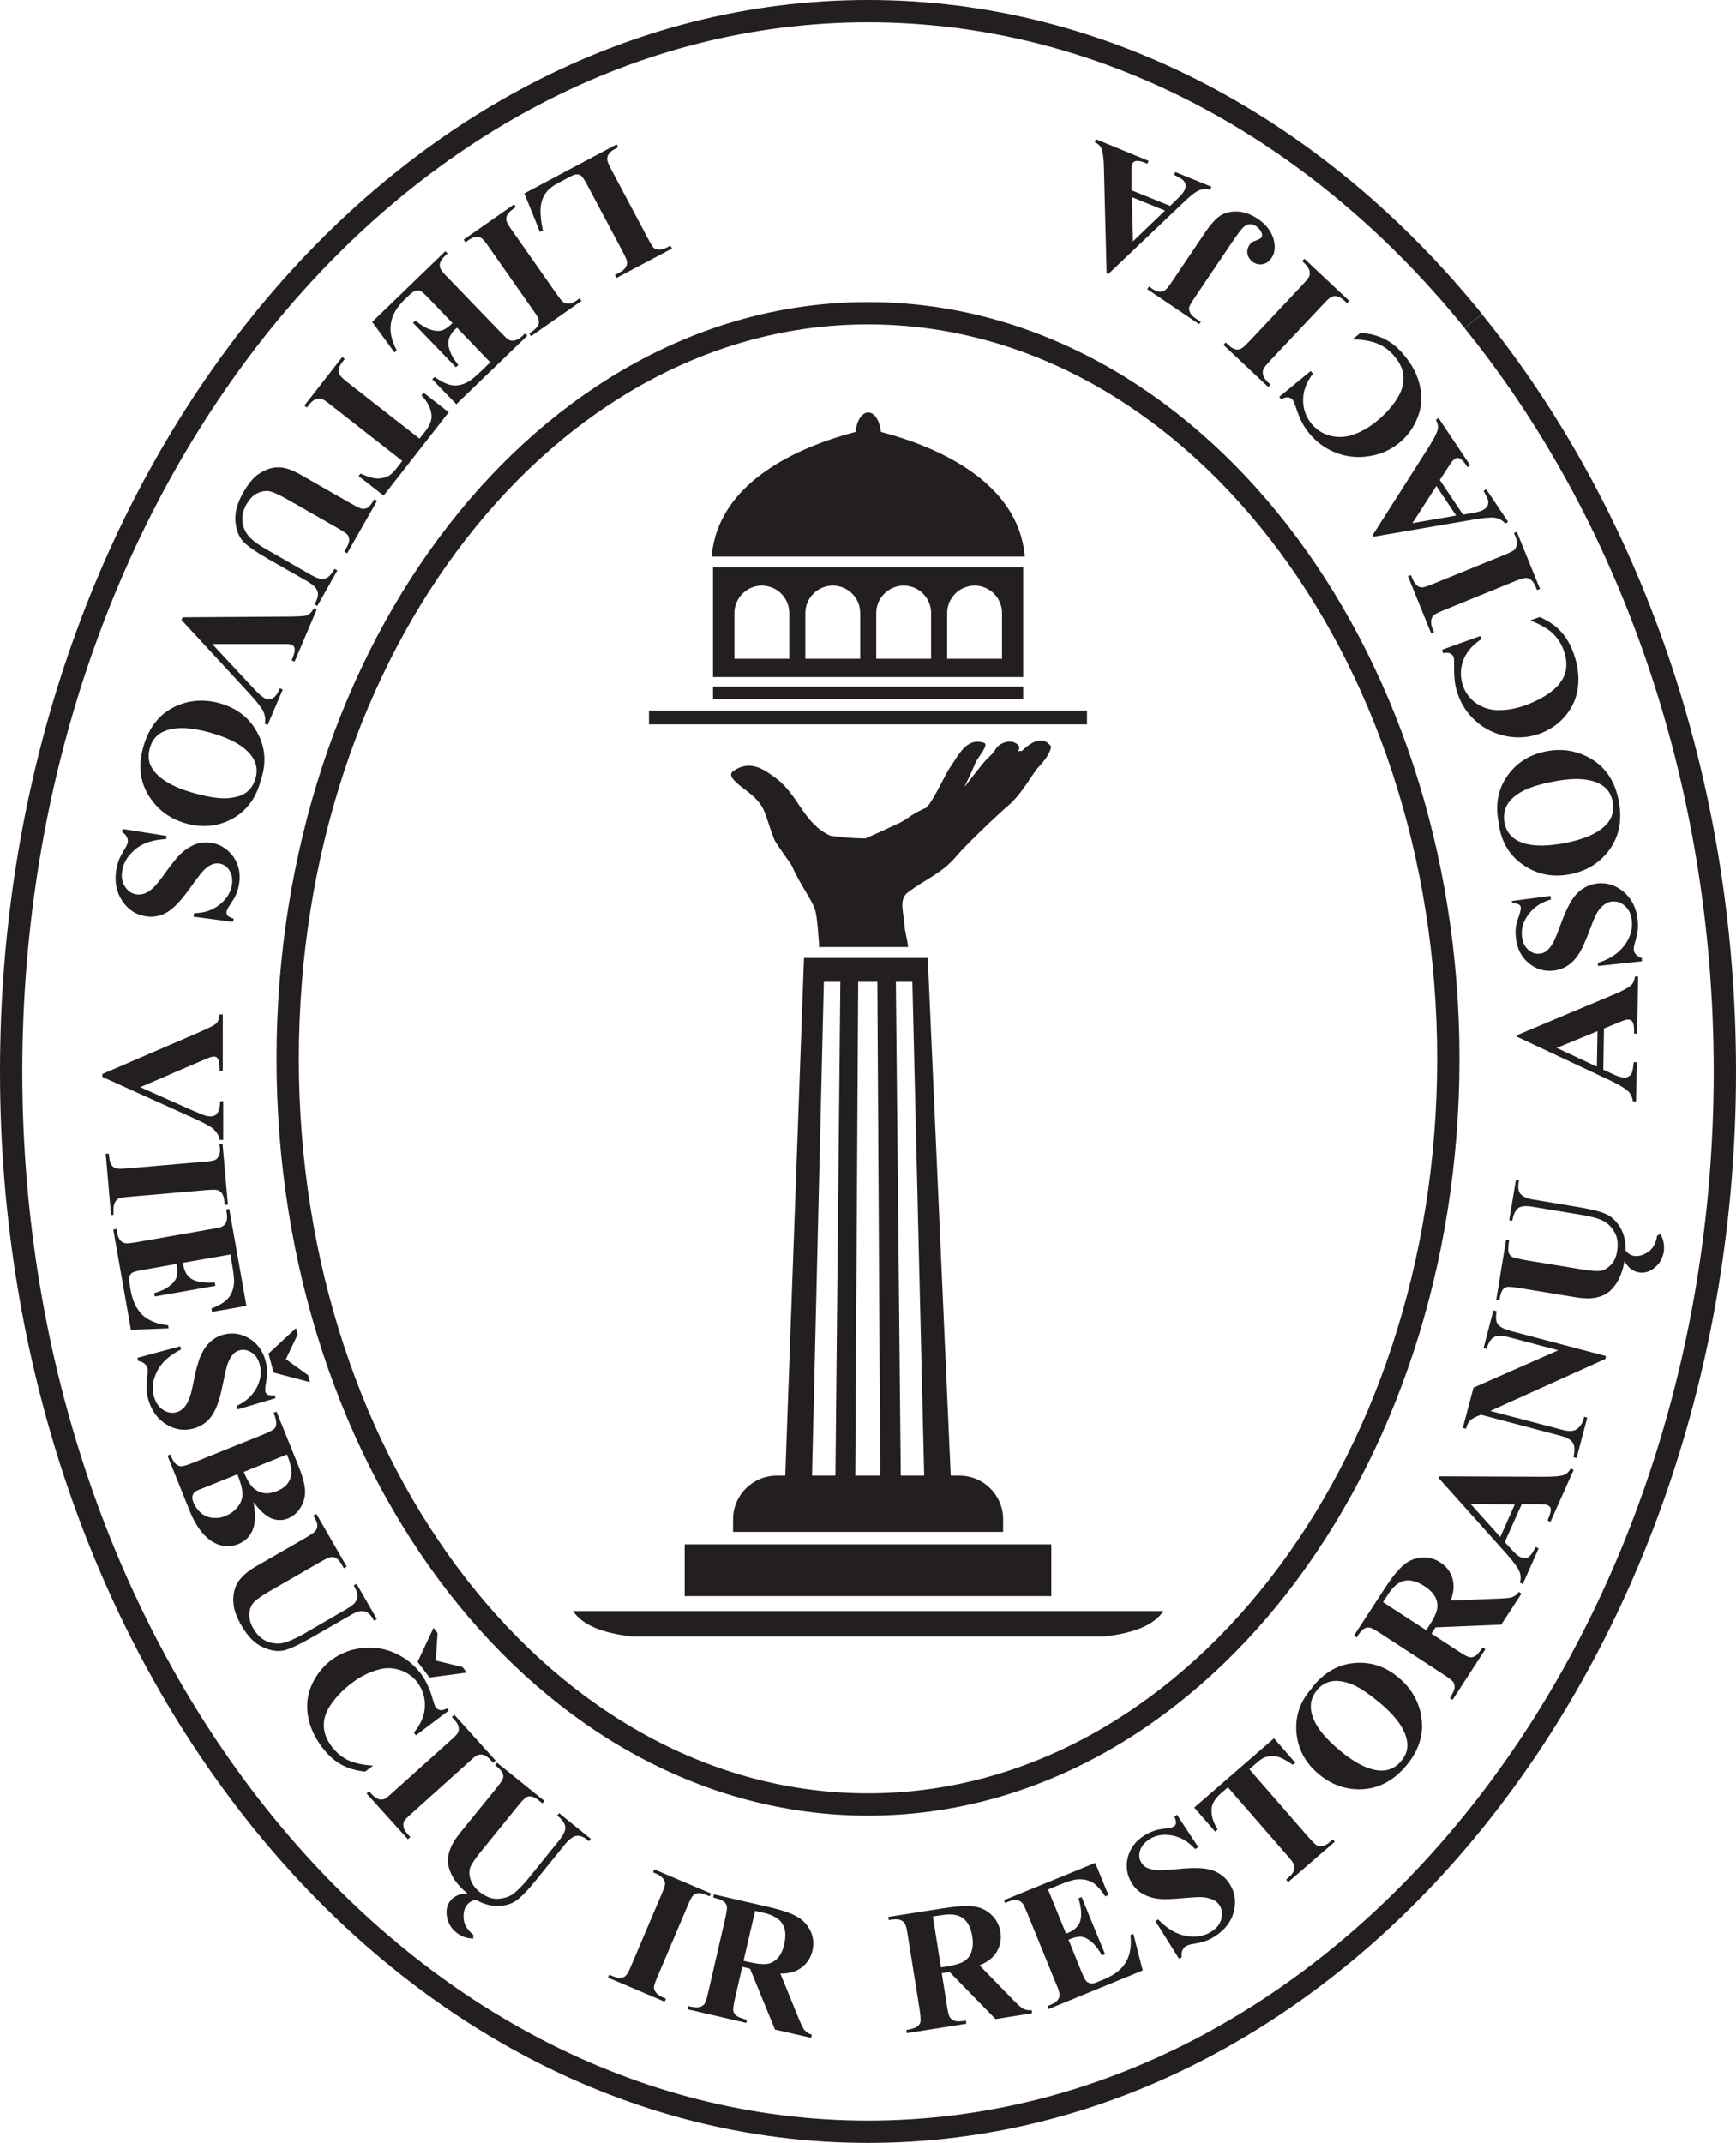
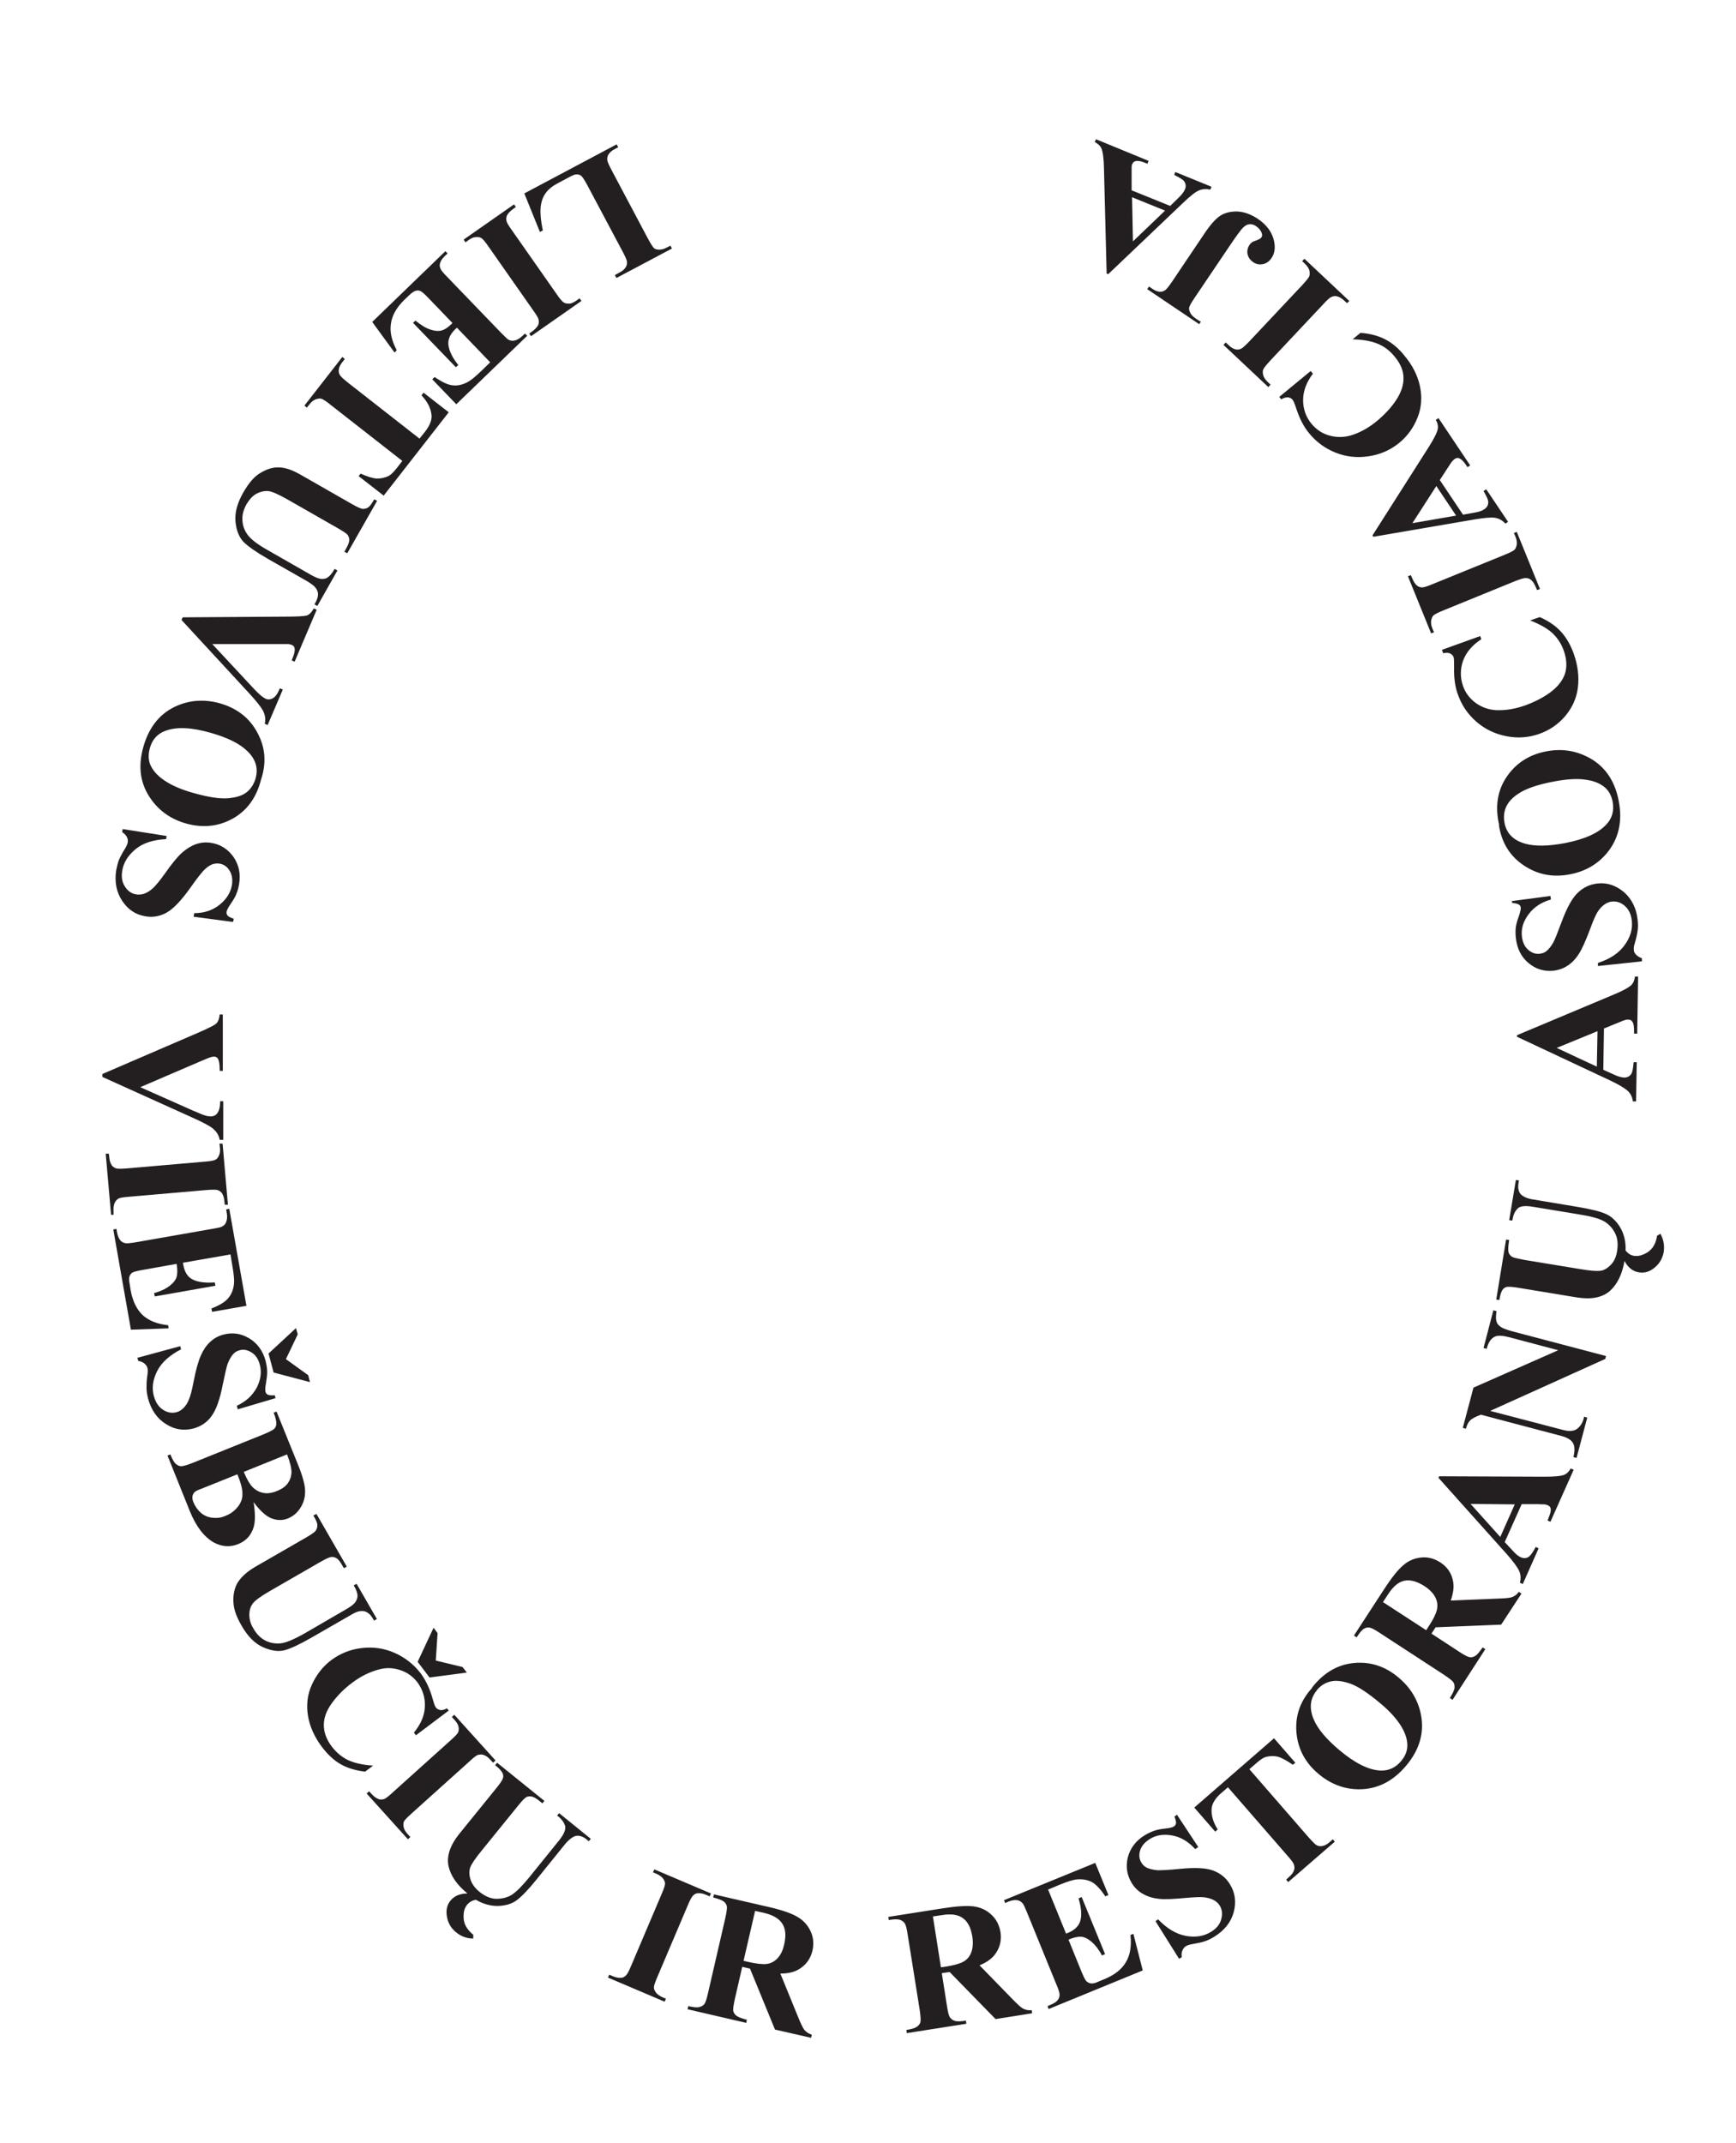
<svg xmlns="http://www.w3.org/2000/svg" id="Layer_1" data-name="Layer 1" viewBox="0 0 77.84 96.05">
  <defs>
    <style>
      .cls-1 {
        fill: none;
        stroke: #231f20;
        stroke-miterlimit: 10;
      }

      .cls-2, .cls-3 {
        fill: #231f20;
        stroke-width: 0px;
      }

      .cls-3 {
        fill-rule: evenodd;
      }
    </style>
  </defs>
  <path class="cls-2" d="M71.63,46.22l-1.83.75,1.8.84.03-1.6ZM20.87,10.86l-.08-.12,2.26-1.58.08.12-.14.1c-.12.09-.21.18-.26.28-.03.07-.04.15-.02.24.01.07.09.21.25.43l1.99,2.84c.15.22.26.35.33.39.06.04.14.05.24.05.1,0,.21-.06.33-.14l.14-.1.08.12-2.26,1.58-.08-.12.14-.1c.12-.09.21-.18.26-.28.03-.07.04-.15.02-.24-.01-.07-.09-.21-.25-.43l-1.99-2.84c-.15-.22-.26-.35-.33-.39-.06-.04-.15-.05-.25-.04-.1,0-.21.05-.33.14l-.14.1ZM21.98,16.24l-1.49-1.55-.08.07c-.24.23-.34.48-.3.73.04.26.18.55.44.87l-.11.1-1.92-1.99.11-.1c.23.19.45.33.66.4.21.07.38.08.52.04.14-.04.3-.15.48-.33l-1.03-1.07c-.2-.21-.33-.33-.4-.36-.06-.03-.13-.04-.21-.02-.08.02-.17.08-.28.18l-.23.22c-.35.34-.56.7-.61,1.07-.06.37.03.77.26,1.2l-.1.1-1-1.37,3.28-3.17.1.1-.13.12c-.11.11-.18.21-.21.32-.02.07-.02.15.02.24.02.06.12.19.31.38l2.41,2.5c.17.17.27.27.32.3.08.05.17.06.25.05.12-.02.24-.08.37-.2l.13-.12.1.1-3.18,3.07-1.08-1.12.11-.1c.32.22.59.35.8.37.21.03.44-.02.67-.14.14-.07.35-.24.64-.52l.39-.38ZM17.21,22.22l-1.13-.88.09-.11c.31.14.56.21.73.22.18,0,.35-.03.53-.12.1-.05.22-.17.37-.36l.24-.31-3.21-2.51c-.21-.17-.35-.26-.43-.28-.07-.02-.15,0-.25.03-.09.04-.19.11-.28.23l-.11.14-.11-.09,1.7-2.18.11.09-.11.14c-.09.12-.15.23-.16.34-.01.08,0,.16.05.24.03.06.15.17.36.34l3.21,2.51.24-.3c.22-.28.32-.53.3-.75-.03-.31-.18-.6-.45-.89l.09-.12,1.13.88-2.92,3.74ZM16.92,22.43l-1.35,2.37-.13-.07.07-.12c.1-.18.15-.31.15-.4,0-.09-.02-.16-.07-.23-.05-.07-.21-.17-.47-.32l-2.24-1.28c-.41-.23-.7-.36-.87-.37-.17-.01-.34.03-.51.12-.17.09-.31.25-.44.46-.14.25-.21.49-.19.73.01.24.09.46.24.66.15.2.46.44.95.71l1.87,1.07c.21.12.36.18.48.19.11,0,.2-.01.27-.06.11-.07.22-.2.32-.39l.13.07-.9,1.59-.13-.07.05-.09c.07-.13.11-.25.11-.36,0-.12-.05-.22-.13-.32-.06-.07-.18-.16-.36-.27l-1.74-.99c-.54-.31-.91-.57-1.11-.77-.2-.21-.32-.51-.36-.9-.04-.39.07-.82.34-1.3.23-.4.45-.67.68-.83.31-.21.62-.32.91-.31.3,0,.63.12,1.01.34l2.24,1.28c.26.15.43.23.52.24.08,0,.16-.01.24-.06.08-.05.17-.17.28-.37l.13.07ZM12,32.5l-.13-.06c.05-.19.02-.39-.08-.59-.08-.15-.29-.42-.65-.81l-3-3.25.05-.12,4.57-.03c.55,0,.88-.02.99-.05.11-.03.22-.14.32-.32l.13.06-.99,2.33-.13-.06.03-.08c.09-.21.12-.36.1-.46-.01-.07-.05-.12-.12-.15-.04-.02-.1-.03-.16-.04-.07,0-.25,0-.55,0h-2.86s1.75,1.88,1.75,1.88c.21.23.36.37.43.43.08.06.15.11.21.14.07.03.14.04.21.02.07-.01.14-.05.2-.11.09-.08.16-.21.23-.38l.13.06-.68,1.59ZM11.46,34.89c.13-.47,0-.89-.41-1.26-.33-.31-.86-.57-1.59-.78-.87-.25-1.55-.28-2.05-.09-.35.13-.58.38-.69.77-.07.26-.07.49,0,.7.1.26.3.51.62.73.31.22.75.42,1.32.58.67.19,1.19.27,1.56.24.37-.03.65-.12.84-.27.19-.15.32-.36.4-.61ZM11.71,34.92c-.2.82-.63,1.41-1.27,1.77-.65.36-1.35.43-2.1.22-.64-.18-1.16-.53-1.54-1.05-.51-.69-.63-1.48-.37-2.39.26-.91.77-1.53,1.54-1.85.6-.25,1.24-.28,1.91-.09.75.22,1.31.65,1.66,1.31.36.66.41,1.35.17,2.09ZM10.42,41.32l-1.74-.23.03-.16c.45,0,.83-.13,1.14-.38.31-.25.49-.54.55-.88.04-.26,0-.48-.11-.65-.11-.18-.26-.28-.45-.31-.11-.02-.22,0-.32.03-.13.05-.27.15-.41.3-.1.11-.3.36-.58.76-.4.56-.75.93-1.05,1.1-.3.17-.62.23-.96.17-.44-.07-.78-.3-1.04-.69-.26-.39-.35-.85-.27-1.37.03-.16.07-.32.12-.46.06-.14.15-.31.28-.52.07-.12.11-.21.12-.29.01-.07,0-.14-.04-.22-.04-.08-.11-.16-.21-.22l.02-.14,1.97.31-.02.14c-.57.03-1.03.17-1.37.45-.34.28-.54.6-.6.97-.05.29,0,.53.13.72.13.2.3.31.51.34.12.02.25,0,.37-.04.12-.05.25-.13.38-.25.12-.12.3-.33.52-.64.31-.44.56-.75.76-.93.2-.18.41-.31.63-.39.22-.08.45-.1.7-.06.41.07.74.28.99.63.24.35.33.76.25,1.22-.03.17-.07.33-.14.48-.05.12-.13.25-.24.41-.11.16-.17.28-.18.34-.01.07,0,.12.04.17.03.05.13.1.28.15l-.02.12ZM9.99,51.09h-.14c-.03-.19-.13-.36-.31-.51-.13-.11-.43-.27-.92-.49l-4.03-1.82v-.13l4.2-1.81c.51-.22.8-.36.89-.44.09-.07.15-.21.17-.42h.14v2.53h-.14v-.08c0-.23-.03-.38-.08-.47-.04-.06-.1-.09-.17-.09-.05,0-.1.01-.17.03-.06.02-.23.09-.51.21l-2.63,1.13,2.34,1.04c.28.12.47.2.57.23.1.03.18.04.25.04.08,0,.15-.02.21-.06.06-.04.1-.1.14-.18.05-.11.07-.26.07-.44h.14v1.73ZM5.12,54.45h-.14s-.24-2.74-.24-2.74h.14s.02.16.02.16c.01.15.05.27.11.36.04.06.11.11.2.14.06.02.23.02.49,0l3.46-.3c.27-.02.44-.05.5-.09.07-.03.12-.1.16-.19.04-.09.06-.21.04-.36l-.02-.17h.14s.24,2.74.24,2.74h-.14s-.02-.16-.02-.16c-.01-.15-.05-.27-.11-.36-.04-.06-.11-.11-.2-.14-.06-.02-.23-.02-.49,0l-3.46.3c-.27.02-.44.05-.5.09-.06.04-.12.1-.16.19-.04.09-.06.21-.05.36v.17ZM10.32,56.23l-2.12.37.02.1c.06.33.2.55.44.66.23.11.56.15.97.12l.03.15-2.72.48-.03-.15c.29-.08.52-.19.69-.32.17-.13.28-.27.32-.41.04-.14.04-.34,0-.58l-1.46.26c-.29.05-.46.09-.52.13-.06.03-.1.09-.13.16-.03.07-.03.18,0,.33l.05.31c.09.49.27.85.54,1.11.28.25.66.4,1.14.45l.02.14-1.69.06-.79-4.49.14-.03.03.17c.03.15.08.27.15.35.05.06.12.1.21.12.07.02.23,0,.49-.04l3.42-.6c.24-.04.38-.07.43-.1.08-.04.15-.1.18-.18.05-.11.07-.25.04-.42l-.03-.17.14-.03.77,4.35-1.54.27-.03-.15c.36-.14.61-.29.75-.46.14-.16.23-.37.26-.63.02-.15,0-.42-.07-.82l-.09-.54ZM12.04,60.67l1.23-1.14.08.28-.53,1.11,1,.72.08.31-1.63-.43-.23-.85ZM12.35,62.67l-1.69.5-.04-.16c.41-.19.7-.46.89-.81.18-.35.23-.7.14-1.03-.07-.26-.19-.44-.37-.55-.18-.11-.35-.15-.53-.1-.11.03-.21.08-.28.16-.1.1-.18.25-.26.44-.05.14-.12.45-.22.93-.13.68-.3,1.15-.51,1.43-.2.28-.48.46-.81.55-.43.11-.84.05-1.23-.2-.4-.25-.66-.63-.8-1.14-.04-.16-.07-.32-.07-.47,0-.15,0-.35.04-.59.02-.13.02-.24,0-.32-.02-.07-.06-.13-.13-.19-.07-.06-.16-.1-.28-.12l-.04-.14,1.92-.52.04.14c-.51.26-.87.58-1.07.97-.2.39-.25.77-.15,1.13.08.28.21.48.41.61.2.13.4.16.6.11.12-.03.23-.1.32-.19.09-.09.18-.22.24-.38.07-.16.14-.42.21-.8.1-.52.21-.91.32-1.16.11-.25.24-.45.41-.61.17-.16.37-.28.61-.34.41-.11.79-.05,1.16.17.36.22.61.56.73,1.01.04.17.07.33.07.5,0,.13-.02.28-.05.48-.04.19-.04.32-.03.39.02.07.05.11.1.14.05.03.16.04.32.03l.03.11ZM10.65,66.08l-1.57.63-.18.07c-.13.05-.22.12-.25.22-.04.09-.03.2.02.33.08.19.19.35.34.48.15.13.33.2.52.22.2.02.4,0,.59-.09.23-.09.41-.23.55-.41.14-.18.21-.38.2-.59,0-.21-.08-.51-.23-.87ZM10.93,65.97c.14.34.28.58.42.71.14.13.3.21.48.24.17.03.37,0,.59-.09.22-.09.38-.2.48-.34.1-.14.16-.3.17-.49,0-.19-.06-.46-.2-.81l-1.93.78ZM11.37,67.32c.08.51.08.89,0,1.14-.11.36-.34.61-.69.75-.37.15-.73.12-1.09-.07-.44-.25-.8-.72-1.08-1.41l-1-2.49.13-.05c.09.23.17.37.25.43.07.06.15.1.23.1.08,0,.25-.04.52-.15l3.18-1.28c.26-.11.42-.19.48-.25.06-.06.09-.14.09-.24,0-.1-.03-.26-.12-.48l.13-.05.95,2.35c.23.56.34.98.33,1.25,0,.27-.08.52-.22.73-.14.22-.33.37-.55.46-.24.1-.48.09-.73,0-.25-.1-.52-.34-.8-.72ZM14.19,67.86l1.36,2.36-.13.07-.07-.12c-.1-.18-.19-.29-.27-.33-.08-.05-.15-.06-.24-.05-.08.01-.25.09-.51.24l-2.24,1.29c-.41.24-.66.42-.76.56-.1.14-.15.3-.15.5,0,.19.05.4.18.61.14.25.32.43.53.54.21.11.44.15.69.13.25-.03.61-.18,1.1-.46l1.86-1.08c.2-.12.34-.22.4-.32.06-.09.09-.18.09-.27,0-.13-.06-.29-.17-.47l.13-.07.91,1.58-.13.07-.05-.09c-.07-.13-.16-.22-.26-.28-.1-.06-.21-.07-.34-.05-.09.01-.23.07-.41.18l-1.74,1c-.54.31-.95.5-1.22.57-.28.07-.6.02-.96-.14-.36-.16-.68-.48-.95-.95-.23-.39-.35-.73-.37-1.01-.03-.38.04-.69.19-.94.16-.25.42-.49.8-.71l2.24-1.29c.26-.15.42-.26.46-.33.05-.07.07-.15.07-.24,0-.09-.06-.24-.18-.43l.13-.07ZM18.73,74.48l.71-1.52.18.24-.08,1.23,1.2.29.19.25-1.67.22-.53-.7ZM20.11,76.68l-1.46,1.1-.09-.12c.31-.38.48-.77.49-1.17.02-.4-.1-.76-.33-1.08-.2-.26-.46-.45-.77-.55-.32-.11-.64-.12-.96-.03-.41.11-.81.3-1.19.59-.38.28-.68.59-.92.92-.24.33-.36.65-.36.98,0,.32.11.64.36.97.2.26.44.46.72.6.28.13.66.22,1.13.25l-.36.27c-.42-.05-.79-.16-1.09-.33-.3-.17-.58-.43-.84-.77-.34-.45-.55-.92-.63-1.4-.08-.48-.03-.95.17-1.39.2-.44.48-.81.86-1.1.4-.3.86-.49,1.38-.55.52-.06,1.01.01,1.48.22.47.21.85.51,1.16.91.22.3.4.66.52,1.08.07.25.12.4.16.45.05.07.12.1.2.12.09.01.19-.01.3-.08l.09.12ZM18.4,82.34l-.11.1-1.85-2.05.11-.1.12.13c.1.11.21.19.31.22.07.03.15.02.24,0,.06-.02.2-.12.39-.3l2.58-2.32c.2-.18.32-.3.35-.37.03-.07.04-.15.02-.25-.02-.1-.08-.2-.18-.31l-.12-.13.11-.1,1.85,2.05-.11.1-.12-.13c-.1-.11-.2-.19-.31-.22-.07-.03-.15-.02-.25,0-.07.02-.2.12-.39.3l-2.58,2.32c-.2.18-.32.3-.35.37-.03.07-.03.15-.01.25.02.1.08.2.18.31l.12.13ZM21.37,85.15c-.18.02-.32.1-.42.22-.13.15-.18.36-.16.63.02.26.16.5.43.72v.17c-.28,0-.54-.09-.77-.28-.22-.18-.36-.41-.41-.7-.05-.28,0-.53.16-.72.17-.21.43-.32.76-.32-.47-.38-.75-.79-.85-1.23-.09-.44.07-.93.49-1.45l1.63-2.01c.18-.22.29-.38.32-.47.03-.09.02-.17-.03-.26-.05-.09-.15-.2-.32-.33l.09-.11,2.12,1.71-.09.11-.11-.09c-.17-.14-.3-.21-.4-.22-.1-.01-.18,0-.25.06-.07.05-.19.18-.35.38l-1.63,2.01c-.27.33-.43.57-.49.72-.06.15-.06.33,0,.53.06.21.19.39.4.57.25.2.5.31.75.32.26,0,.49-.05.69-.17.21-.13.47-.39.79-.78l1.35-1.67c.22-.28.31-.49.27-.65-.05-.15-.14-.28-.28-.4l-.08-.06.09-.11,1.42,1.15-.09.11-.08-.07c-.18-.15-.35-.2-.5-.17-.15.04-.32.17-.5.39l-1.26,1.56c-.37.46-.67.77-.9.94-.22.16-.5.24-.84.25-.34,0-.67-.09-1-.29ZM67.78,40.39l1.74-.23.02.16c-.43.12-.76.34-1,.66-.24.32-.34.65-.3.99.03.26.12.46.28.6.16.14.33.2.51.18.11-.01.22-.05.3-.11.11-.09.22-.22.32-.4.07-.13.19-.43.36-.89.24-.65.48-1.09.73-1.33.25-.24.54-.38.89-.42.44-.05.83.09,1.19.39.35.31.56.73.61,1.25.02.17.02.32,0,.47-.02.15-.06.34-.13.57-.04.13-.05.23-.04.31,0,.07.04.14.1.2.06.07.15.12.26.16v.14s-1.97.21-1.97.21v-.14c.53-.17.93-.43,1.19-.79.26-.35.37-.72.33-1.09-.03-.29-.13-.51-.31-.67-.18-.16-.37-.22-.58-.2-.12.01-.24.06-.35.14-.11.08-.21.19-.3.33-.09.15-.2.4-.33.76-.19.5-.35.87-.49,1.09-.14.23-.31.41-.5.54-.19.13-.41.21-.66.24-.42.04-.79-.07-1.12-.35-.33-.28-.51-.65-.56-1.12-.02-.17-.02-.34,0-.5.02-.12.06-.28.13-.46.06-.18.09-.31.09-.38,0-.07-.03-.12-.08-.15-.05-.04-.15-.06-.31-.08v-.12ZM67.46,36.88c.09.48.4.79.94.94.44.12,1.03.11,1.77-.03.88-.17,1.51-.45,1.87-.85.25-.27.34-.61.27-1-.05-.26-.16-.47-.32-.62-.21-.19-.5-.32-.88-.37-.38-.06-.86-.03-1.44.08-.69.13-1.19.3-1.5.49-.32.19-.52.4-.63.63-.1.22-.13.46-.08.72ZM67.22,36.98c-.19-.82-.08-1.54.33-2.15.41-.61,1-1,1.77-1.15.66-.13,1.27-.05,1.85.24.76.38,1.23,1.04,1.41,1.97.18.93,0,1.71-.53,2.35-.42.5-.97.82-1.66.95-.77.15-1.46.01-2.08-.41-.62-.42-.98-1.02-1.1-1.79ZM64.65,29.13l1.72-.62.05.14c-.41.27-.68.59-.82.97-.13.38-.13.75,0,1.13.11.31.3.56.57.76.27.19.57.3.9.32.42.02.86-.05,1.31-.21.44-.16.83-.36,1.15-.6.32-.24.54-.52.64-.82.1-.31.08-.65-.05-1.03-.11-.31-.28-.57-.51-.79-.23-.21-.56-.4-1-.57l.43-.15c.39.17.71.39.94.64.24.26.43.58.58.99.19.53.25,1.04.19,1.53-.06.49-.26.91-.57,1.28-.32.37-.7.63-1.15.79-.47.17-.97.21-1.48.11-.51-.1-.96-.31-1.35-.65-.39-.34-.66-.74-.83-1.22-.13-.35-.18-.75-.17-1.19,0-.26,0-.42-.02-.48-.03-.08-.08-.13-.16-.17-.08-.04-.18-.04-.31-.01l-.05-.14ZM67.88,23.89l.13-.05,1.04,2.56-.13.05-.07-.16c-.06-.14-.13-.25-.22-.31-.06-.05-.14-.07-.23-.07-.07,0-.22.04-.47.14l-3.21,1.31c-.25.1-.4.18-.45.23-.05.05-.08.13-.1.23-.01.1,0,.22.06.36l.07.16-.13.05-1.04-2.56.13-.05.07.16c.06.14.13.25.21.31.06.05.14.08.23.08.07,0,.23-.05.47-.15l3.22-1.31c.25-.1.4-.18.45-.23.05-.05.08-.13.1-.23.01-.1,0-.22-.06-.36l-.07-.16ZM64.4,21.79l-1.07,1.66,1.96-.34-.89-1.33ZM64.56,21.52l1.04,1.55.55-.1c.18-.03.32-.08.41-.15.12-.08.18-.19.17-.33,0-.08-.07-.24-.21-.48l.12-.08.98,1.46-.12.08c-.13-.14-.28-.23-.46-.26-.17-.03-.48,0-.91.07l-4.55.78-.04-.06,2.54-3.99c.24-.38.37-.65.39-.8.02-.12-.01-.25-.09-.39l.12-.08,1.42,2.12-.12.08-.06-.09c-.11-.17-.22-.27-.31-.31-.07-.02-.13-.02-.2.03-.04.03-.07.06-.11.1-.02.02-.08.1-.18.26l-.39.6ZM57.36,17.79l1.41-1.16.1.12c-.3.39-.44.79-.44,1.19,0,.4.13.76.38,1.06.21.25.47.43.79.52.32.09.64.09.96,0,.41-.12.8-.34,1.17-.64.36-.3.66-.62.88-.96.22-.34.33-.67.32-.99,0-.32-.14-.64-.4-.95-.21-.26-.46-.45-.75-.57-.29-.12-.66-.19-1.13-.2l.35-.29c.43.03.8.13,1.11.29.31.16.6.4.87.74.36.43.59.89.69,1.37.1.48.07.95-.11,1.4-.18.45-.45.83-.82,1.13-.39.32-.84.52-1.36.6-.52.08-1.01.03-1.49-.16-.48-.19-.87-.48-1.19-.87-.24-.29-.42-.64-.56-1.06-.08-.24-.14-.39-.18-.44-.05-.06-.12-.1-.21-.11-.09,0-.19.02-.3.09l-.1-.12ZM58.39,11.7l.1-.1,2.01,1.89-.1.1-.13-.12c-.11-.1-.22-.17-.33-.19-.07-.02-.15-.01-.24.03-.06.02-.19.13-.37.33l-2.38,2.53c-.18.2-.29.33-.31.4-.03.07-.02.15,0,.25.03.1.1.2.2.3l.13.12-.1.11-2.01-1.89.1-.11.13.12c.11.11.22.17.32.19.07.02.16.01.24-.03.06-.03.19-.14.37-.33l2.38-2.53c.18-.2.29-.33.31-.4.02-.07.02-.15,0-.25-.03-.1-.1-.2-.2-.3l-.13-.12ZM53.85,14.41l-.08.12-2.33-1.57.08-.12.14.1c.13.09.25.13.35.14.08,0,.15-.02.23-.07.06-.04.16-.16.31-.38l1.44-2.14c.28-.42.53-.7.74-.83.21-.13.47-.19.77-.18.3.02.6.13.9.33.37.25.6.55.7.89.1.35.07.64-.09.87-.1.15-.23.24-.39.27-.16.03-.3,0-.43-.09-.13-.09-.21-.2-.25-.35-.03-.15,0-.28.07-.4.04-.06.08-.11.13-.14.02-.02.09-.05.21-.09.12-.05.19-.09.21-.13.04-.05.04-.12.01-.2-.04-.12-.13-.22-.26-.31-.09-.06-.19-.09-.28-.08-.09,0-.18.05-.28.14-.09.08-.29.35-.6.81l-1.58,2.34c-.15.22-.23.37-.25.44-.01.07,0,.15.05.24.04.09.13.18.25.26l.18.12ZM50.76,8.84l.04,1.98,1.44-1.38-1.48-.6ZM50.74,8.53l1.73.7.4-.39c.13-.13.22-.25.26-.35.06-.14.04-.26-.04-.37-.05-.07-.2-.16-.44-.28l.05-.13,1.62.66-.05.13c-.19-.04-.36-.03-.52.04-.16.07-.4.26-.72.57l-3.34,3.18-.07-.03-.12-4.73c-.01-.45-.05-.74-.12-.89-.05-.11-.15-.2-.29-.27l.05-.13,2.36.97-.05.13-.1-.04c-.19-.08-.33-.1-.43-.08-.07.02-.12.06-.15.13-.02.04-.03.09-.03.14,0,.02,0,.13,0,.31v.72ZM29.86,89.59l-.06.13-2.54-1.08.06-.13.16.07c.14.06.27.08.37.07.08,0,.15-.04.22-.11.05-.04.13-.19.23-.43l1.36-3.2c.11-.25.16-.41.16-.48,0-.07-.03-.15-.09-.23-.06-.08-.16-.15-.29-.21l-.16-.07.06-.13,2.54,1.08-.06.13-.16-.07c-.14-.06-.26-.08-.37-.07-.08,0-.15.04-.22.11-.05.05-.13.19-.23.43l-1.36,3.2c-.11.25-.16.41-.16.48,0,.07.03.15.09.23.06.08.16.15.29.21l.16.07ZM33.86,85.64l-.52,2.25.22.05c.35.08.62.11.81.09.19-.02.35-.11.49-.25.14-.15.24-.35.3-.62.09-.39.07-.7-.08-.93-.14-.23-.41-.39-.82-.49l-.41-.09ZM33.28,88.16l-.33,1.44c-.06.28-.09.46-.07.54.02.08.06.15.14.21.08.06.23.12.47.18l-.03.14-2.63-.61.03-.14c.24.05.4.07.5.04.09-.02.17-.07.22-.13.05-.06.11-.23.17-.51l.77-3.34c.06-.28.09-.46.07-.54-.02-.08-.06-.15-.14-.21-.08-.06-.23-.12-.47-.18l.03-.14,2.39.55c.62.14,1.07.29,1.34.45.27.15.47.37.6.64.13.27.16.57.09.88-.09.38-.3.66-.63.85-.21.12-.48.18-.81.18l.83,2.03c.11.26.19.43.25.5.09.1.2.17.33.21l-.03.14-1.62-.37-1.12-2.73-.34-.08ZM41.83,85.9l.36,2.28.22-.03c.36-.06.62-.13.78-.22.17-.09.29-.23.36-.42.07-.19.09-.42.05-.69-.06-.4-.2-.68-.42-.84-.21-.16-.53-.21-.94-.14l-.41.06ZM42.23,88.45l.23,1.46c.04.28.09.46.14.52.05.07.12.12.21.15.09.03.26.03.5-.01l.02.14-2.67.42-.02-.14c.24-.04.4-.09.48-.15.08-.06.13-.13.15-.2.02-.08.01-.26-.03-.54l-.54-3.38c-.04-.28-.09-.46-.14-.52-.05-.07-.12-.12-.21-.15-.09-.03-.26-.03-.5.01l-.02-.14,2.42-.38c.63-.1,1.1-.13,1.41-.09.3.04.57.16.79.37.22.2.36.47.41.78.06.38-.03.72-.26,1.02-.15.19-.38.35-.68.47l1.53,1.57c.2.2.34.33.42.37.12.06.25.09.39.07l.02.14-1.64.26-2.06-2.11-.34.05ZM46.99,84.68l.81,1.99.1-.04c.31-.13.49-.32.55-.57.06-.25.03-.58-.09-.97l.14-.06,1.05,2.56-.14.06c-.14-.27-.3-.47-.46-.61-.17-.14-.32-.22-.47-.23-.15-.01-.34.03-.57.13l.56,1.38c.11.27.19.43.24.48.05.05.11.08.19.1.08.01.19,0,.33-.07l.29-.12c.46-.19.78-.44.97-.77.19-.32.25-.73.2-1.21l.13-.05.42,1.64-4.22,1.73-.05-.13.16-.07c.14-.06.25-.13.31-.22.05-.06.07-.14.07-.23,0-.07-.04-.22-.15-.47l-1.31-3.21c-.09-.22-.15-.35-.19-.4-.06-.07-.13-.12-.21-.14-.12-.03-.26-.01-.42.05l-.16.07-.05-.13,4.09-1.67.59,1.44-.14.06c-.21-.32-.42-.54-.6-.64-.19-.1-.41-.14-.67-.12-.15.01-.41.09-.78.24l-.5.21ZM52.76,81.32l.97,1.47-.14.09c-.3-.33-.64-.54-1.03-.61-.39-.07-.73-.02-1.02.17-.22.14-.36.31-.42.51-.06.2-.04.38.06.54.06.1.14.17.23.22.13.06.29.1.5.12.15,0,.47-.01.96-.06.69-.07,1.19-.05,1.52.07.32.12.58.32.76.62.23.37.29.79.17,1.24-.12.45-.41.82-.86,1.1-.14.09-.28.16-.43.21-.14.05-.34.09-.57.13-.13.02-.23.06-.3.1-.06.04-.1.1-.14.18-.04.08-.05.18-.03.3l-.12.08-1.06-1.69.12-.08c.39.41.81.66,1.24.74.43.08.81.02,1.13-.18.25-.15.4-.34.46-.57.06-.23.04-.43-.07-.61-.07-.11-.16-.19-.28-.25-.12-.06-.26-.1-.43-.12-.17-.02-.45,0-.82.03-.53.05-.93.07-1.2.04-.27-.03-.5-.1-.71-.22-.2-.11-.37-.27-.5-.48-.22-.36-.28-.74-.18-1.16.11-.41.36-.75.76-.99.15-.09.3-.16.45-.21.12-.04.28-.07.47-.09.19-.02.32-.05.38-.09.06-.04.09-.08.1-.14.01-.06-.01-.16-.07-.31l.1-.06ZM57.14,77.93l.94,1.08-.11.09c-.28-.19-.5-.31-.67-.36-.17-.04-.35-.04-.54.01-.11.03-.25.12-.44.29l-.3.26,2.67,3.07c.18.2.3.32.37.35.07.03.15.04.25.02.1-.02.21-.08.32-.18l.13-.12.09.11-2.09,1.81-.09-.11.13-.12c.12-.1.19-.2.22-.3.03-.07.03-.15,0-.25-.02-.07-.11-.2-.29-.4l-2.67-3.07-.29.25c-.27.23-.41.46-.44.68-.03.31.06.63.27.96l-.11.1-.94-1.08,3.58-3.11ZM59.05,75.76c-.31.37-.36.81-.14,1.32.18.42.56.87,1.14,1.36.69.58,1.3.89,1.83.92.37.02.69-.12.94-.42.17-.2.27-.42.28-.64.02-.28-.07-.59-.27-.92-.2-.33-.52-.69-.97-1.06-.54-.45-.98-.74-1.33-.86-.35-.12-.64-.15-.88-.09-.24.06-.44.19-.61.39ZM58.83,75.64c.52-.66,1.14-1.03,1.88-1.1.74-.07,1.41.15,2.01.66.51.43.84.96.98,1.59.18.83-.03,1.61-.64,2.34-.61.73-1.33,1.08-2.16,1.07-.65-.01-1.25-.24-1.78-.69-.6-.5-.93-1.13-.99-1.87-.06-.75.18-1.41.7-1.98ZM62.01,71.81l1.94,1.26.12-.19c.2-.3.32-.55.36-.73.04-.19.02-.37-.07-.55-.09-.18-.25-.35-.48-.5-.34-.22-.64-.3-.9-.25-.26.05-.51.25-.74.61l-.23.35ZM64.18,73.22l1.24.81c.24.16.4.24.48.25.08.01.16,0,.25-.06.09-.05.19-.18.33-.38l.12.08-1.47,2.27-.12-.08c.13-.21.2-.36.21-.45,0-.1,0-.18-.05-.25-.04-.07-.18-.18-.42-.34l-2.87-1.87c-.24-.16-.4-.24-.48-.25-.08-.01-.16,0-.25.06-.09.05-.19.18-.32.38l-.12-.08,1.34-2.06c.35-.54.64-.9.88-1.1.23-.2.5-.31.8-.34.3-.03.59.05.85.22.33.21.52.51.58.88.04.24,0,.51-.11.83l2.19-.09c.28-.01.47-.03.55-.06.13-.05.23-.12.31-.24l.12.08-.91,1.39-2.94.12-.19.29ZM67.92,67.43l-1.98-.02,1.33,1.48.65-1.46ZM68.23,67.42l-.76,1.7.38.41c.13.14.24.23.34.27.14.06.26.05.37-.03.07-.05.17-.19.3-.43l.13.06-.71,1.6-.13-.06c.05-.18.04-.36-.03-.52-.07-.16-.25-.41-.54-.74l-3.08-3.44.03-.07,4.73.02c.45,0,.75-.03.89-.09.11-.05.2-.14.28-.28l.13.06-1.04,2.33-.13-.06.04-.1c.08-.19.12-.33.1-.43-.01-.07-.06-.12-.13-.15-.04-.02-.09-.03-.14-.04-.02,0-.13,0-.31-.01h-.71ZM66.04,62.21l3.83-1.69-2.19-.58c-.31-.08-.52-.09-.65-.03-.18.08-.3.27-.37.55l-.14-.04.44-1.69.14.04c-.03.22-.03.38,0,.46.02.09.08.16.17.23.09.07.25.13.49.2l4.25,1.12-.03.13-5.16,2.33,3.25.85c.29.08.51.06.65-.05.14-.11.23-.25.28-.42l.03-.12.14.04-.48,1.81-.14-.04c.07-.28.06-.49-.02-.63-.08-.14-.26-.25-.53-.32l-3.6-.95-.17.07c-.16.07-.28.14-.34.22-.06.07-.12.18-.16.34l-.14-.04.48-1.81ZM72.88,56.04c.11.14.24.23.39.25.2.03.4-.03.62-.17.22-.15.36-.39.41-.73l.15-.09c.14.25.19.52.15.81-.05.28-.18.52-.4.7-.22.19-.46.26-.71.22-.27-.04-.49-.21-.65-.51-.1.59-.32,1.04-.65,1.34-.34.3-.84.4-1.51.29l-2.55-.42c-.28-.05-.47-.06-.56-.05-.09.02-.16.07-.21.15-.05.08-.1.23-.13.44l-.14-.02.44-2.69.14.02-.02.13c-.03.21-.03.36,0,.45.04.09.1.15.18.19.08.03.25.07.51.12l2.55.42c.42.07.71.09.87.07.16-.02.31-.11.46-.26.15-.15.25-.36.29-.63.05-.31.02-.59-.1-.81-.12-.23-.28-.4-.49-.52-.21-.12-.57-.22-1.07-.3l-2.12-.35c-.35-.06-.59-.03-.69.09-.11.11-.18.26-.21.43l-.02.1-.14-.02.3-1.8.14.02-.02.11c-.04.23,0,.4.1.51.11.11.3.2.59.24l1.98.33c.59.1,1,.2,1.26.32.25.11.46.32.63.6.17.29.25.63.24,1.01ZM24.21,10.4l-.7-1.73,4.14-2.2.07.13-.15.08c-.14.07-.23.15-.29.25-.04.06-.06.14-.05.24,0,.07.07.22.19.45l1.63,3.07c.13.24.22.38.27.43.06.05.14.07.24.07.1,0,.22-.03.35-.1l.15-.08.07.13-2.49,1.32-.07-.13.2-.11c.14-.07.23-.15.29-.25.04-.06.06-.14.05-.24,0-.07-.07-.22-.19-.45l-1.58-2.97c-.13-.24-.22-.38-.28-.43-.06-.05-.14-.07-.24-.06-.07,0-.21.07-.43.19l-.39.21c-.25.13-.43.28-.55.46-.12.17-.19.39-.21.64-.02.25.01.59.1,1.01l-.14.07ZM71.92,46.09l-.03,1.86.51.23c.17.08.31.11.42.12.15,0,.26-.06.33-.17.04-.07.08-.24.1-.52h.14s-.03,1.76-.03,1.76h-.14c-.03-.19-.1-.35-.23-.47-.13-.12-.39-.28-.79-.47l-4.18-1.96v-.07s4.36-1.83,4.36-1.83c.41-.17.67-.32.78-.43.08-.09.13-.21.15-.37h.14s-.04,2.56-.04,2.56h-.14s0-.11,0-.11c0-.2-.02-.35-.08-.43-.04-.06-.1-.09-.18-.09-.05,0-.09,0-.14.02-.02,0-.12.04-.29.11l-.66.27Z" />
-   <path class="cls-1" d="M66.06,14.39C59.11,5.81,49.51.5,38.92.5S18.73,5.81,11.78,14.39C4.81,23,.5,34.89.5,48.03s4.31,25.03,11.28,33.63c6.95,8.58,16.55,13.89,27.14,13.89s20.19-5.31,27.14-13.89c6.97-8.6,11.28-20.5,11.28-33.63s-4.31-25.03-11.28-33.63" />
-   <path class="cls-1" d="M38.92,14.04c14.37,0,26.02,14.97,26.02,33.42s-11.65,33.42-26.02,33.42-26.02-14.97-26.02-33.42S24.55,14.04,38.92,14.04Z" />
-   <path class="cls-3" d="M40.39,66.14h1.05l-.53-22.13h-.74l.22,22.13ZM38.34,66.14h1.13l-.13-22.13h-.86l-.13,22.13ZM36.41,66.14h1.05l.22-22.13h-.74l-.53,22.13ZM38.79,37.59c.55-.24,1.07-.48,1.58-.72.14-.08.29-.17.36-.22.18-.14.62-.38.78-.43.27-.18.87-1.5,1.07-1.79.4-.57.75-1.4,1.55-1.13.23.08-.29.66-.38.87-.1.24-.27.63-.49,1.07h.02c.18-.25.67-.86.83-1.06.2-.24.42-.38.54-.61.17-.3.8-.5,1.05-.11.02.03,0,.12-.05.22.06-.02.12-.02.17-.02.46-.44.95-.69,1.31-.2-.01.2-.21.56-.56.92-.23.23-.68,1.1-1.27,1.65-.7.6-2.05,1.91-2.4,2.33-.67.8-1.35,1.01-2.19,1.64-.42.31-.19.9-.16,1.42.01.29.13.65.17,1.03h-4s.01-.15,0-.22c-.04-.45-.06-.94-.15-1.36-.11-.48-.66-1.14-1.06-2.05-.07-.15-.72-.99-.8-1.21-.4-1.01-.35-1.38-.92-1.9-.06-.06-.14-.12-.22-.19-.34-.27-1.02-.71-.71-.94.77-.57,1.43-.07,1.94.31,1,.74,1.23,2.03,2.43,2.57.18.03.88.12,1.54.12h0ZM30.7,69.22h16.44v2.32h-16.44v-2.32ZM31.97,30.78h13.91v.56h-13.91v-.56ZM44.93,29.53v-2.05c0-.68-.55-1.23-1.23-1.23s-1.23.56-1.23,1.23v2.05h2.47ZM41.75,29.53v-2.05c0-.68-.55-1.23-1.23-1.23s-1.23.56-1.23,1.23v2.05h2.47ZM38.57,29.53v-2.05c0-.68-.55-1.23-1.23-1.23s-1.23.56-1.23,1.23v2.05h2.47ZM35.39,29.53v-2.05c0-.68-.55-1.23-1.23-1.23s-1.23.56-1.23,1.23v2.05h2.47ZM31.97,25.43h13.91s0,0,0,0v4.92s0,0,0,0h-13.91s0,0,0,0v-4.92s0,0,0,0ZM38.93,24.95h-7.02c.28-3.35,3.9-4.92,6.45-5.59.05-.49.28-.87.57-.87s.52.38.57.87c2.54.67,6.17,2.24,6.45,5.59h-7.02ZM29.1,31.85h19.64v.62h-19.64v-.62ZM38.92,72.21h13.25c-.45.65-1.34.99-2.66,1.14h-21.16c-1.32-.15-2.21-.49-2.66-1.14h13.25ZM34.82,66.14h.39l.84-23.2h5.55l1.03,23.2h.4c1.07,0,1.95.88,1.95,1.95v.57h-12.11v-.57c0-1.07.88-1.95,1.95-1.95Z" />
</svg>